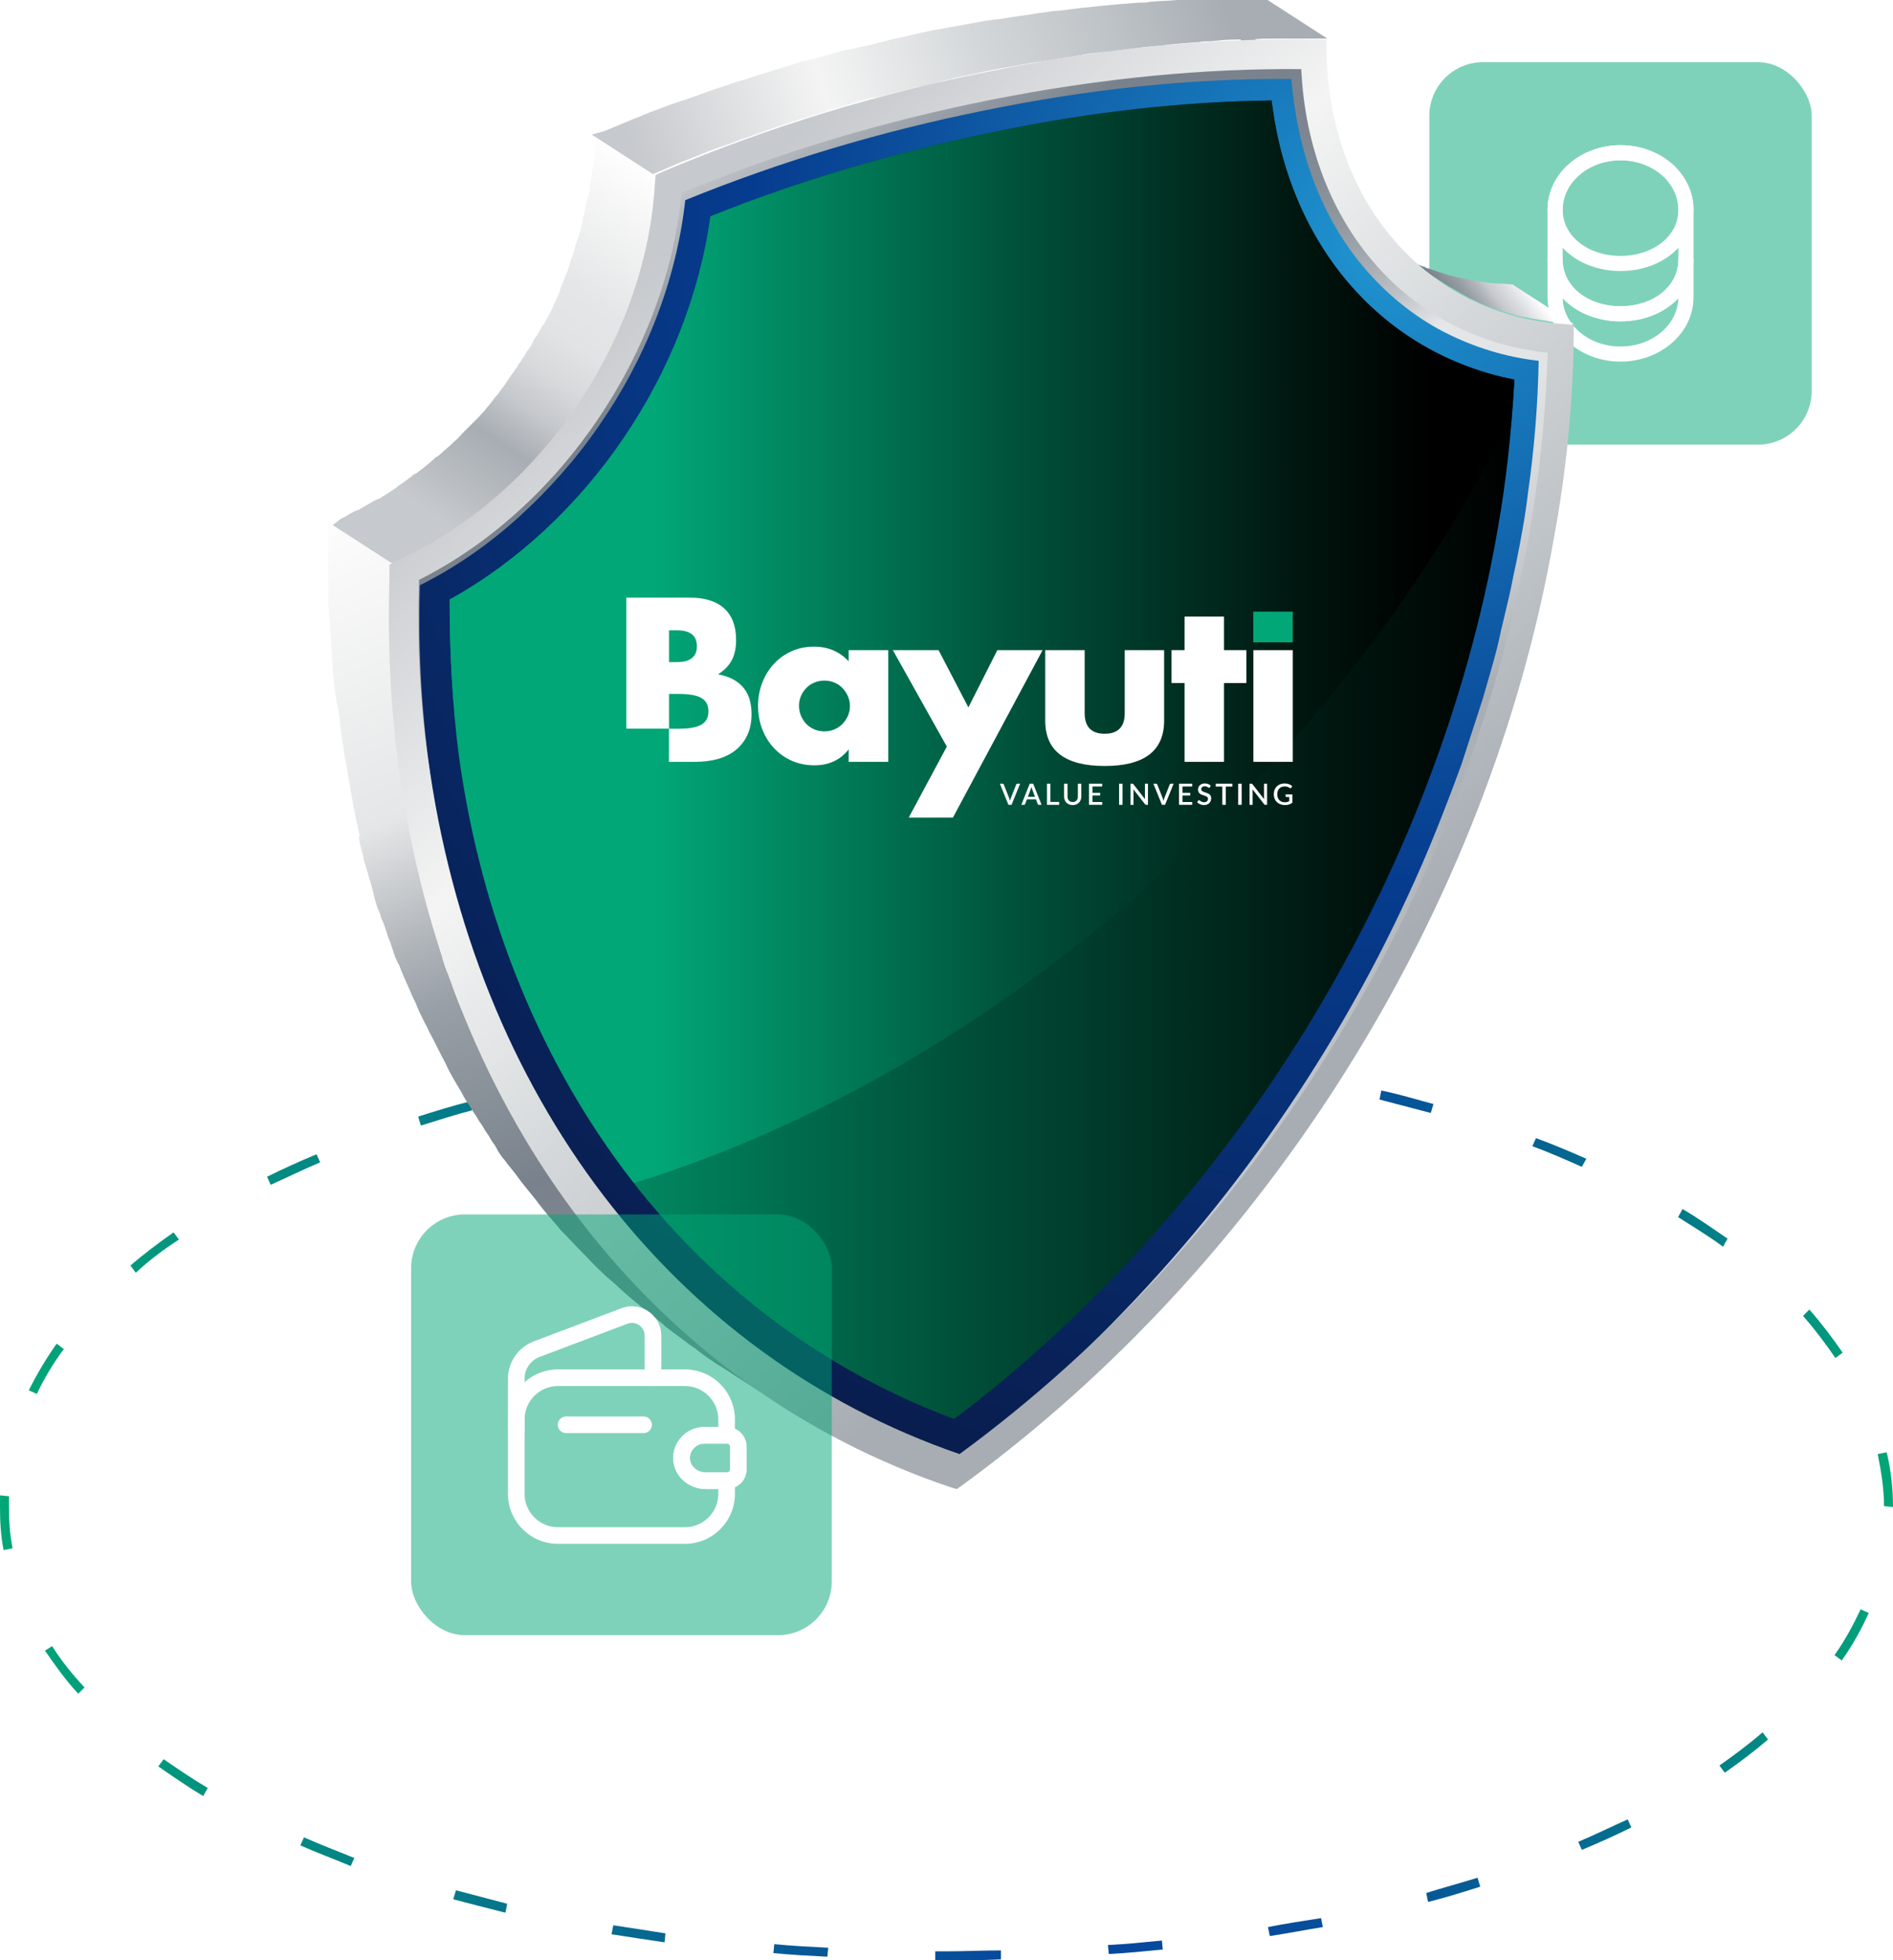
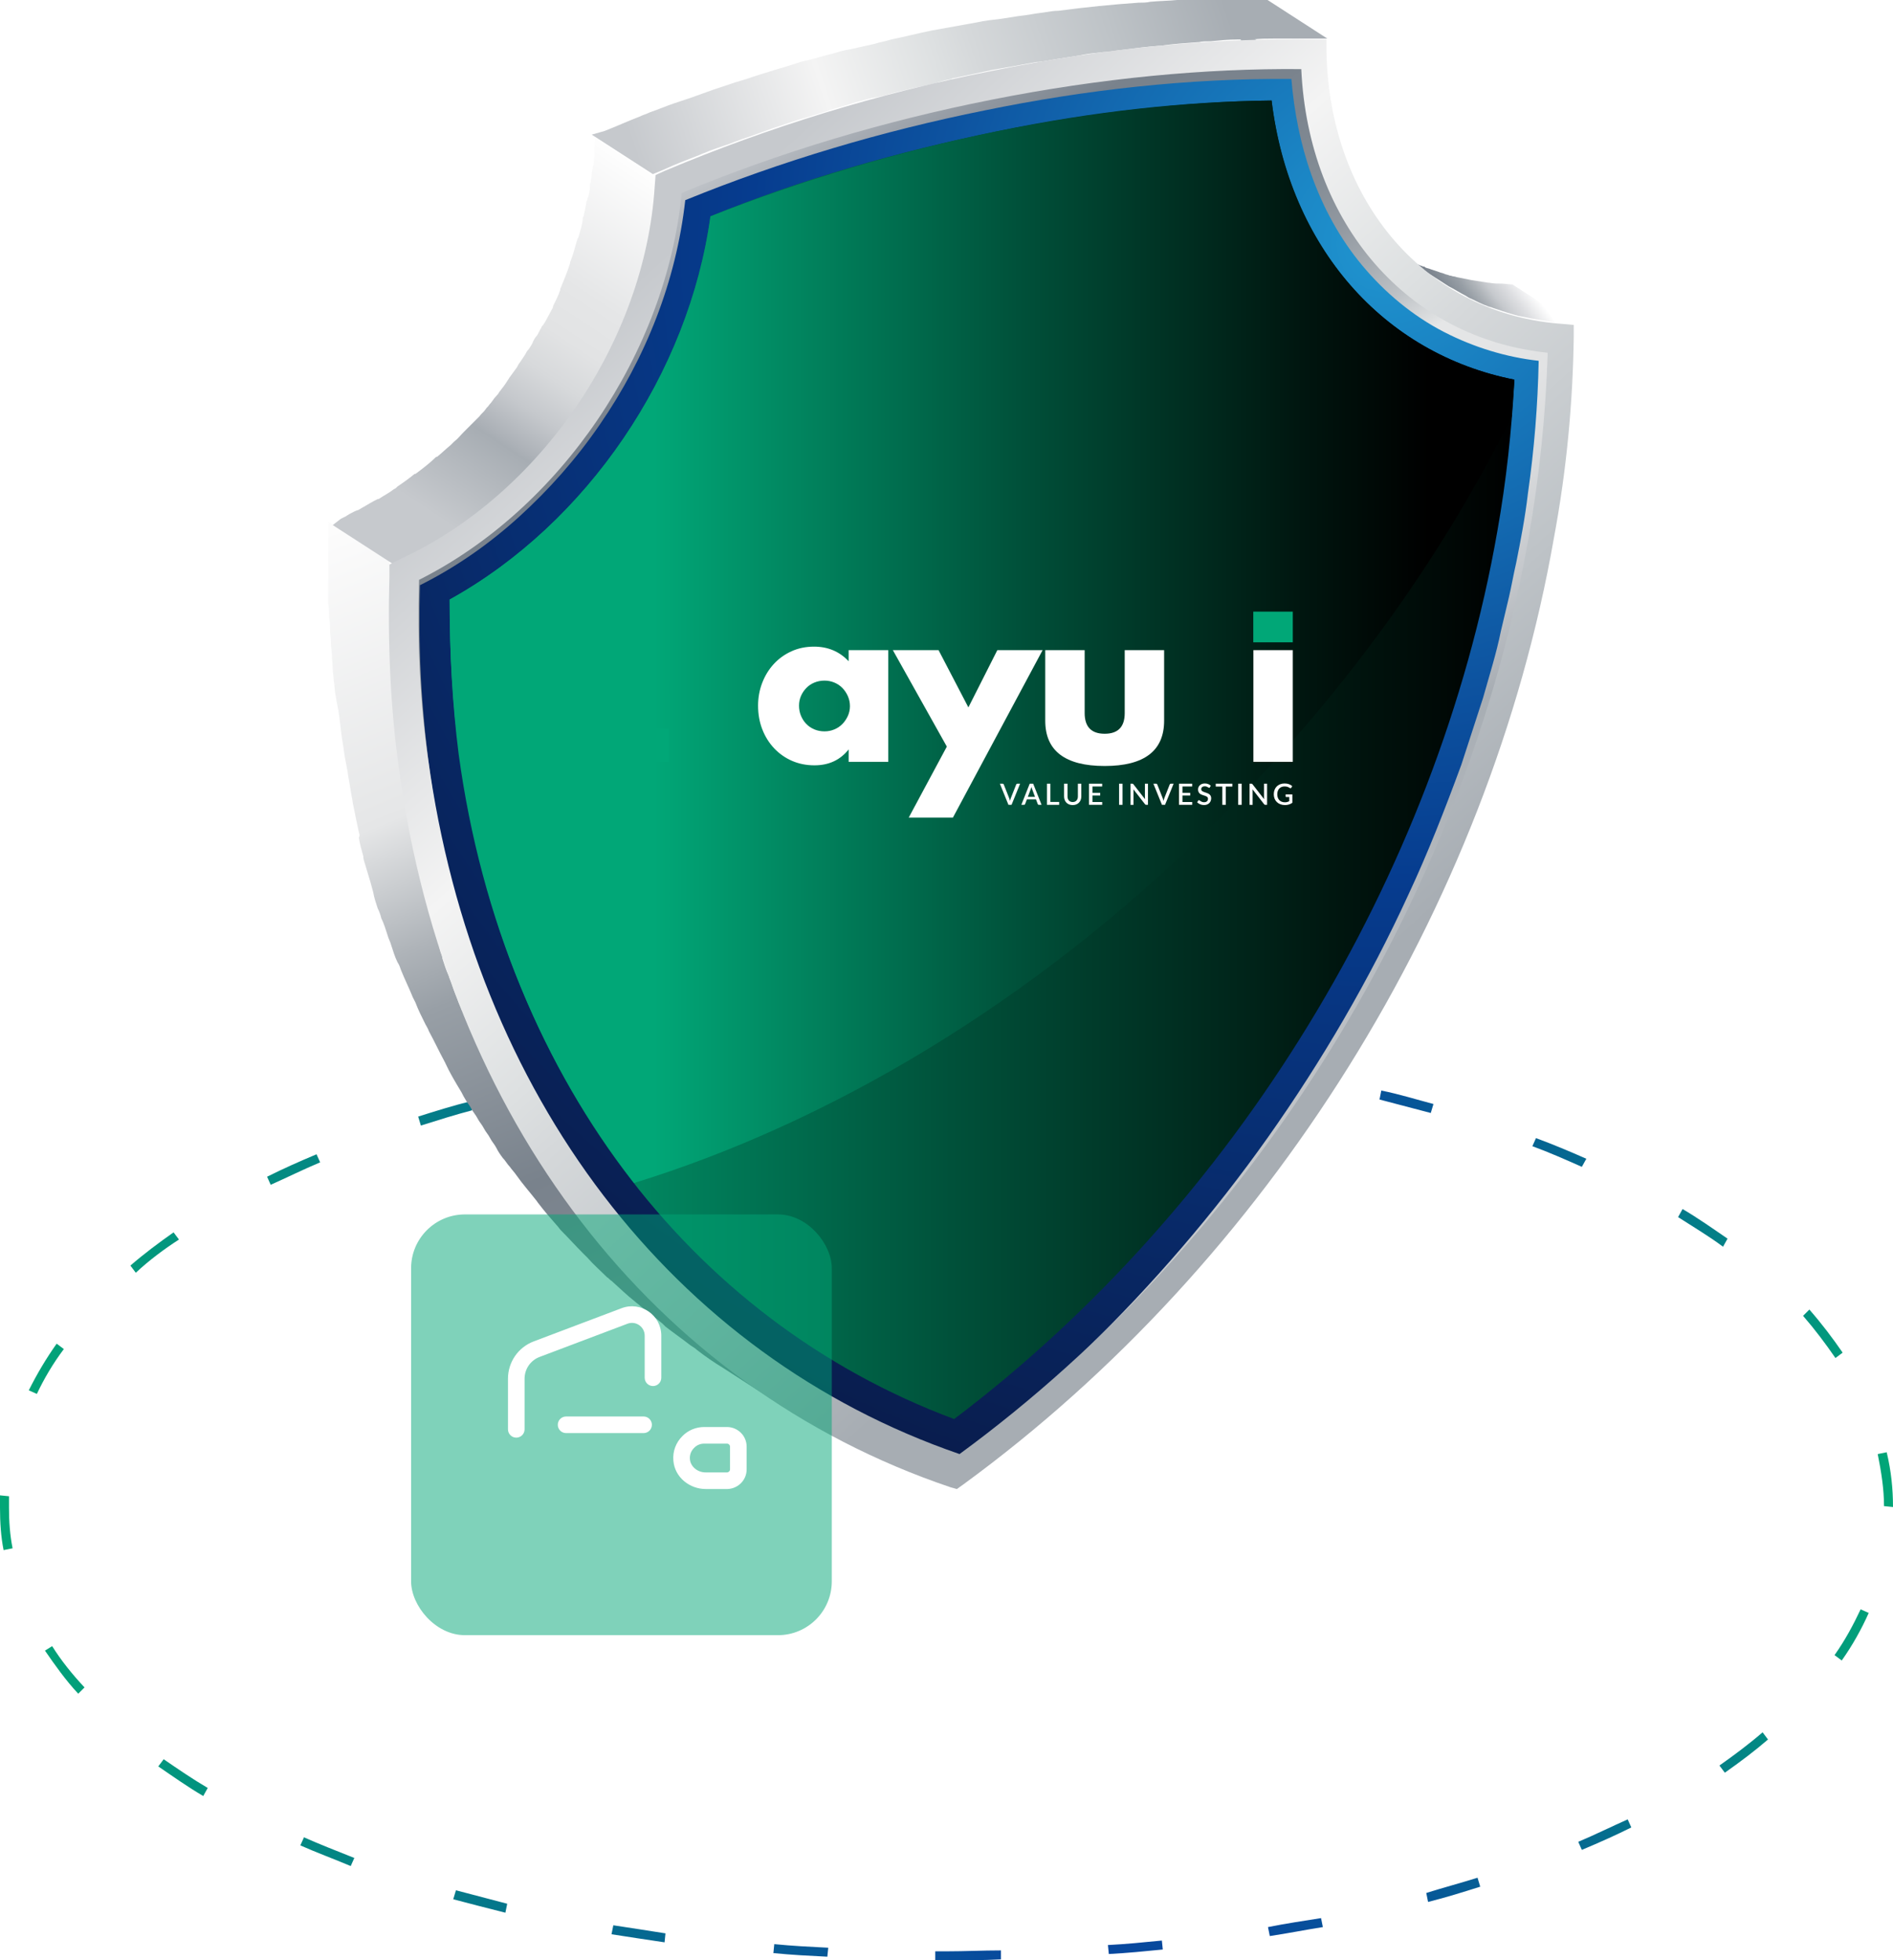
<svg xmlns="http://www.w3.org/2000/svg" width="396" height="410" viewBox="0 0 396 410" fill="none">
  <g clip-path="url(#clip0_3182_17651)">
    <g filter="url(#filter0_b_3182_17651)">
-       <rect x="299" y="13" width="80" height="80" rx="11.25" fill="#01A777" fill-opacity="0.5" />
-     </g>
+       </g>
    <path fill-rule="evenodd" clip-rule="evenodd" d="M325.316 52.789C326.188 52.789 326.895 53.496 326.895 54.368C326.895 59.763 331.979 64.053 339 64.053C346.022 64.053 351.106 59.763 351.106 54.368C351.106 53.496 351.813 52.789 352.685 52.789C353.557 52.789 354.264 53.496 354.264 54.368V62.158C354.264 69.799 347.215 75.632 339 75.632C330.785 75.632 323.737 69.799 323.737 62.158V54.368C323.737 53.496 324.444 52.789 325.316 52.789ZM326.898 62.363C327.025 67.773 332.186 72.474 339 72.474C345.815 72.474 350.976 67.773 351.103 62.363C348.255 65.425 343.79 67.21 339 67.21C334.211 67.21 329.746 65.425 326.898 62.363Z" fill="white" />
    <path fill-rule="evenodd" clip-rule="evenodd" d="M339 33.526C335.579 33.526 332.541 34.723 330.355 36.632L330.354 36.632C328.187 38.521 326.895 41.073 326.895 43.842C326.895 45.462 327.339 46.946 328.116 48.219L328.118 48.222C330.025 51.359 334.081 53.526 339 53.526C343.92 53.526 347.976 51.359 349.883 48.222L349.885 48.219C350.662 46.946 351.106 45.462 351.106 43.842C351.106 41.077 349.816 38.523 347.647 36.611C345.458 34.722 342.419 33.526 339 33.526ZM328.279 34.252C331.061 31.824 334.843 30.368 339 30.368C343.158 30.368 346.938 31.824 349.717 34.227L349.728 34.236L349.728 34.236C352.482 36.66 354.264 40.041 354.264 43.842C354.264 46.053 353.655 48.105 352.58 49.864C349.982 54.136 344.775 56.684 339 56.684C333.226 56.684 328.019 54.136 325.421 49.864C324.346 48.105 323.737 46.053 323.737 43.842C323.737 40.043 325.518 36.659 328.278 34.253" fill="white" />
    <path fill-rule="evenodd" clip-rule="evenodd" d="M339 33.526C332.1 33.526 326.895 38.346 326.895 43.842V54.368C326.895 59.763 331.979 64.053 339 64.053C346.022 64.053 351.106 59.763 351.106 54.368V43.842C351.106 41.077 349.816 38.523 347.647 36.611C345.458 34.722 342.419 33.526 339 33.526ZM323.737 43.842C323.737 36.201 330.785 30.368 339 30.368C343.158 30.368 346.938 31.824 349.717 34.227L349.728 34.236L349.728 34.236C352.482 36.66 354.264 40.041 354.264 43.842V54.368C354.264 62.111 347.094 67.21 339 67.21C330.907 67.21 323.737 62.111 323.737 54.368V43.842Z" fill="white" />
    <path d="M195.648 408.123V410C196.401 410 197.153 410 198.094 410C201.857 410 205.619 410 209.381 409.812V407.935C205.619 407.935 201.857 408.123 198.094 408.123C197.153 408.123 196.401 408.123 195.648 408.123ZM161.786 408.498C165.549 408.874 169.311 409.061 173.074 409.249L173.262 407.372C169.499 407.184 165.737 406.996 161.974 406.621L161.786 408.498ZM128.3 402.679L127.924 404.556C131.498 405.119 135.261 405.682 139.023 406.245L139.211 404.368C135.637 403.805 132.063 403.242 128.3 402.679ZM95.379 395.357L94.814 397.235C98.389 398.173 101.963 399.112 105.725 400.05L106.102 398.173C102.527 397.235 98.953 396.296 95.379 395.357ZM63.586 384.281L62.833 385.971C66.219 387.473 69.794 388.787 73.368 390.289L74.121 388.599C70.358 387.097 66.972 385.783 63.586 384.281ZM34.239 367.949L33.11 369.451C36.12 371.516 39.318 373.768 42.516 375.646L43.456 373.956C40.258 372.079 37.248 370.014 34.239 367.949ZM10.911 344.295L9.406 345.234C11.476 348.237 13.733 351.429 16.367 354.245L17.684 352.93C15.05 350.115 12.792 347.299 10.911 344.295ZM0 312.756C0 313.695 0 314.446 0 315.385C0 318.388 0.188 321.392 0.752 324.208L2.634 323.832C2.069 321.017 1.881 318.201 1.881 315.385C1.881 314.634 1.881 313.695 1.881 312.944L0 312.756ZM13.357 282.157L11.852 281.03C9.594 284.222 7.713 287.413 6.02 290.792L7.713 291.543C9.218 288.352 11.099 285.16 13.357 282.157ZM37.437 259.254L36.308 257.752C33.11 260.005 30.1 262.257 27.278 264.698L28.407 266.2C31.229 263.571 34.239 261.319 37.437 259.254ZM66.972 243.109L66.219 241.419C62.645 242.921 59.259 244.423 55.873 246.113L56.625 247.802C60.011 246.3 63.398 244.611 66.972 243.109ZM98.389 230.343C94.626 231.282 91.052 232.408 87.477 233.535L88.042 235.412C91.616 234.286 95.191 233.159 98.765 232.221L98.389 230.343ZM131.498 223.21C127.736 223.773 123.973 224.524 120.399 225.275L120.775 227.152C124.35 226.401 128.112 225.838 131.875 225.087L131.498 223.21ZM165.172 219.08C161.41 219.455 157.648 219.643 153.885 220.018L154.073 221.896C157.836 221.52 161.598 221.145 165.361 220.957L165.172 219.08ZM199.223 217.766C198.847 217.766 198.47 217.766 198.094 217.766C194.708 217.766 191.322 217.766 187.935 217.953V219.831C191.322 219.831 194.708 219.643 198.094 219.643C198.47 219.643 198.847 219.643 199.223 219.643V217.766ZM232.897 221.145L233.085 219.267C229.323 218.892 225.56 218.704 221.798 218.517L221.609 220.394C225.372 220.582 229.134 220.769 232.897 221.145ZM266.383 225.463L266.759 223.585C262.997 223.022 259.422 222.271 255.66 221.896L255.472 223.773C259.046 224.148 262.809 224.712 266.383 225.463ZM299.305 232.784L299.869 230.907C296.295 229.968 292.72 228.842 288.958 228.091L288.581 229.968C292.156 230.907 295.73 231.845 299.305 232.784ZM331.85 242.358C328.464 240.856 324.889 239.354 321.315 238.04L320.562 239.73C324.137 241.044 327.523 242.546 330.909 244.048L331.85 242.358ZM361.385 259.066C358.375 257.001 355.177 254.748 351.979 252.871L351.038 254.561C354.237 256.626 357.435 258.503 360.445 260.756L361.385 259.066ZM383.96 284.034L385.465 282.908C383.396 279.904 381.138 276.9 378.504 273.897L377.188 275.211C379.633 278.027 381.891 281.03 383.96 284.034ZM396 315.197C396 311.442 395.624 307.688 394.683 303.745L392.802 304.121C393.554 307.876 394.119 311.442 394.119 315.009L396 315.197ZM383.772 346.172L385.277 347.299C387.534 344.107 389.416 340.728 390.921 337.349L389.228 336.598C387.723 339.789 386.029 342.981 383.772 346.172ZM359.692 369.263L360.821 370.765C364.019 368.512 367.029 366.259 369.851 363.819L368.722 362.317C365.9 364.757 362.89 367.01 359.692 369.263ZM330.157 385.22L330.909 386.909C334.484 385.408 337.87 383.906 341.256 382.216L340.504 380.527C337.117 382.028 333.731 383.718 330.157 385.22ZM298.74 397.798C302.503 396.859 306.077 395.733 309.651 394.606L309.087 392.729C305.513 393.855 301.938 394.794 298.364 395.92L298.74 397.798ZM265.254 403.054L265.63 404.931C269.393 404.368 273.155 403.617 276.73 403.054L276.353 401.177C272.779 401.74 269.017 402.303 265.254 403.054ZM231.768 406.809L231.956 408.686C235.719 408.498 239.481 408.123 243.244 407.747L243.056 405.87C239.293 406.245 235.531 406.621 231.768 406.809Z" fill="url(#paint0_linear_3182_17651)" />
    <path d="M192.074 292.857C192.262 292.669 192.45 292.482 192.638 292.294C194.896 290.604 196.965 288.915 199.223 287.038C199.411 286.85 199.599 286.662 199.975 286.474C201.856 284.785 203.926 283.283 205.807 281.593C205.995 281.406 206.371 281.218 206.56 281.03C207.312 280.467 207.876 279.716 208.629 279.153C209.381 278.59 209.946 278.027 210.698 277.276C211.827 276.337 212.956 275.211 213.896 274.272C214.461 273.709 215.025 273.146 215.778 272.582C217.094 271.268 218.411 270.142 219.728 268.828C220.104 268.452 220.481 268.077 220.669 267.889C222.174 266.387 223.867 264.698 225.372 263.196C225.372 263.196 225.372 263.196 225.56 263.008C227.817 260.755 229.887 258.315 231.956 256.062C232.521 255.499 233.085 254.936 233.649 254.185C235.531 252.12 237.412 249.867 239.105 247.802C239.293 247.427 239.669 247.239 239.857 246.864C241.927 244.423 243.808 241.983 245.877 239.542C246.442 238.979 246.818 238.228 247.382 237.665C249.075 235.412 250.769 233.347 252.274 231.094C252.65 230.719 252.838 230.343 253.214 229.968C255.095 227.34 256.788 224.899 258.67 222.271C259.046 221.708 259.61 220.957 259.987 220.394C261.492 218.141 262.997 215.888 264.502 213.636C264.878 213.072 265.066 212.697 265.442 212.134C267.135 209.505 268.828 206.69 270.333 204.061C270.71 203.498 271.086 202.747 271.462 202.184C272.779 199.931 274.096 197.491 275.413 195.238C275.601 194.863 275.789 194.487 275.977 194.112C276.165 193.924 276.165 193.736 276.353 193.361C276.73 192.61 277.294 191.671 277.67 190.92C278.235 189.606 278.987 188.48 279.551 187.166C279.928 186.227 280.492 185.476 280.868 184.538C281.433 183.411 281.997 182.097 282.561 180.971C282.938 180.032 283.502 179.093 283.878 178.342C284.443 177.216 285.007 175.902 285.571 174.776C285.948 173.837 286.324 172.898 286.7 171.96C286.888 171.396 287.264 170.833 287.453 170.27C287.641 169.895 287.829 169.331 288.017 168.956C288.769 166.891 289.71 165.014 290.463 162.949C290.839 162.198 291.027 161.447 291.403 160.696C292.532 158.068 293.473 155.44 294.413 152.624C294.413 152.624 294.413 152.436 294.601 152.436C294.789 151.873 294.978 151.122 295.166 150.559C295.73 148.869 296.294 147.179 296.859 145.302C297.235 144.364 297.423 143.425 297.799 142.486C298.364 140.984 298.74 139.483 299.304 137.981C299.493 137.605 299.493 137.23 299.681 136.854C299.869 136.103 300.057 135.353 300.245 134.602C300.621 133.475 300.809 132.349 301.186 131.223C301.562 130.096 301.75 128.97 302.126 127.656C302.503 126.529 302.691 125.403 303.067 124.277C303.255 123.901 303.255 123.526 303.443 123.15C303.631 122.212 303.819 121.273 304.007 120.522C304.196 119.583 304.384 118.645 304.572 117.706C304.948 116.392 305.136 114.89 305.512 113.576C305.701 112.637 305.889 111.886 306.077 110.948C306.077 110.76 306.077 110.572 306.265 110.385C306.641 108.507 307.017 106.442 307.394 104.565C307.77 102.5 308.146 100.435 308.334 98.182C308.522 97.431 308.522 96.493 308.711 95.742C308.711 95.179 308.899 94.615 308.899 94.052C309.275 91.612 309.463 89.171 309.839 86.731C309.839 86.355 309.839 85.98 310.027 85.604C310.027 85.229 310.027 84.666 310.216 84.29C310.592 81.474 310.78 78.471 310.968 75.655C311.156 72.463 311.344 69.272 311.344 66.081L324.137 74.341C324.137 77.532 323.949 80.723 323.76 83.915C323.572 86.731 323.384 89.734 323.008 92.738C323.008 93.114 323.008 93.677 322.82 94.052C322.444 96.868 322.255 99.684 321.879 102.5C321.879 103.063 321.691 103.626 321.691 104.19C321.315 107.193 320.75 110.009 320.374 113.013C319.998 115.266 319.622 117.331 319.245 119.583C319.057 120.522 318.869 121.273 318.681 122.212C318.305 123.526 318.117 125.027 317.74 126.342C317.552 127.28 317.364 128.219 317.176 129.157C316.8 130.472 316.612 131.786 316.236 132.912C315.859 134.038 315.671 135.165 315.295 136.291C314.919 137.418 314.731 138.544 314.354 139.858C313.978 140.984 313.79 142.111 313.414 143.237C313.037 144.364 312.849 145.49 312.473 146.616C312.097 148.118 311.532 149.62 310.968 151.122C310.592 152.06 310.404 152.999 310.027 153.938C309.463 155.627 308.899 157.317 308.334 159.194C308.146 159.945 307.77 160.508 307.582 161.259C306.641 163.887 305.512 166.703 304.572 169.331C304.196 170.082 304.007 170.833 303.631 171.584C302.879 173.649 301.938 175.527 301.186 177.592C300.809 178.53 300.433 179.657 299.869 180.595C299.493 181.534 299.116 182.473 298.74 183.411C298.176 184.538 297.611 185.852 297.047 186.978C296.671 187.917 296.294 188.855 295.73 189.606C295.166 190.733 294.601 192.047 294.037 193.173C293.661 194.112 293.096 194.863 292.72 195.801C292.156 197.115 291.403 198.242 290.839 199.556C290.463 200.307 289.898 201.245 289.522 201.996C289.146 202.559 288.769 203.31 288.581 203.874C287.264 206.314 285.948 208.567 284.631 210.82C284.255 211.383 283.878 212.134 283.502 212.697C281.997 215.513 280.304 218.141 278.611 220.769C278.235 221.332 278.046 221.708 277.67 222.271C276.165 224.524 274.66 226.777 273.155 229.029C272.779 229.592 272.215 230.343 271.838 230.907C270.145 233.535 268.264 236.163 266.383 238.603C266.007 238.979 265.818 239.354 265.442 239.73C263.749 241.983 262.244 244.235 260.551 246.3C259.987 246.864 259.61 247.614 259.046 248.178C257.165 250.618 255.095 253.059 253.026 255.499C252.838 255.875 252.462 256.062 252.274 256.438C250.392 258.69 248.511 260.755 246.818 262.82C246.254 263.384 245.689 263.947 245.125 264.698C243.055 267.138 240.798 269.391 238.729 271.644C237.224 273.333 235.531 274.835 234.026 276.525C233.649 276.9 233.273 277.276 233.085 277.463C231.768 278.777 230.451 280.092 229.134 281.218C228.57 281.781 228.006 282.344 227.253 282.908C226.124 283.846 225.184 284.973 224.055 285.911C223.302 286.474 222.738 287.225 221.986 287.788C221.045 288.539 220.104 289.478 219.164 290.229C217.283 291.919 215.401 293.608 213.332 295.11C213.144 295.298 212.956 295.485 212.579 295.673C210.322 297.363 208.253 299.24 205.995 300.929C204.302 302.244 202.797 303.37 201.104 304.684L188.312 296.424C189.252 295.11 190.757 293.984 192.074 292.857Z" fill="url(#paint1_linear_3182_17651)" />
    <path d="M160.093 283.283C160.469 283.471 161.034 283.846 161.41 284.034C163.291 284.972 164.984 286.099 166.865 287.037C167.054 287.037 167.242 287.225 167.43 287.225C169.123 288.164 170.816 288.915 172.697 289.853C173.074 290.041 173.638 290.229 174.014 290.417C175.895 291.355 177.777 292.106 179.658 292.857H179.846C180.598 293.233 181.539 293.42 182.292 293.796C182.856 293.983 183.232 294.171 183.797 294.359C185.113 294.922 186.618 295.298 187.935 295.861C187.935 295.861 187.935 295.861 188.123 295.861L200.916 304.121C199.411 303.558 198.094 303.182 196.589 302.619C196.213 302.431 195.648 302.244 195.272 302.056C194.331 301.68 193.391 301.305 192.638 300.929C190.757 300.179 188.876 299.24 186.995 298.489C186.618 298.301 186.054 298.113 185.678 297.926C183.985 297.175 182.103 296.236 180.41 295.298C180.222 295.298 180.034 295.11 179.846 295.11C177.965 294.171 176.272 293.233 174.39 292.106C174.014 291.918 173.45 291.543 173.074 291.355C171.192 290.229 169.499 289.29 167.806 288.164L155.014 279.904C156.519 281.218 158.212 282.157 160.093 283.283Z" fill="url(#paint2_linear_3182_17651)" />
    <path d="M293.473 53.691C293.849 53.878 294.037 54.066 294.413 54.254C295.354 54.817 296.294 55.192 297.235 55.568C297.423 55.568 297.611 55.755 297.799 55.755C297.987 55.755 297.987 55.755 298.176 55.943C298.552 56.131 298.928 56.131 299.304 56.319C299.869 56.506 300.433 56.694 300.997 56.882C301.374 57.07 301.75 57.07 302.126 57.257C302.502 57.445 302.879 57.445 303.255 57.633C303.631 57.633 303.819 57.821 304.196 57.821C304.384 57.821 304.76 58.008 304.948 58.008C305.889 58.196 306.829 58.384 307.77 58.572C308.899 58.759 310.215 58.947 311.344 59.135H311.532C312.473 59.322 313.414 59.322 314.354 59.322L316.424 59.51L329.216 67.77L327.147 67.582C326.206 67.582 325.077 67.395 324.137 67.207C322.82 67.019 321.691 66.832 320.562 66.644C319.622 66.456 318.681 66.268 317.74 66.081C317.552 66.081 317.176 65.893 316.988 65.893C316.424 65.705 315.671 65.517 315.107 65.33C314.73 65.142 314.354 65.142 313.978 64.954C313.414 64.766 312.849 64.579 312.285 64.391C311.909 64.203 311.532 64.203 311.156 64.016C310.78 63.828 310.592 63.828 310.215 63.64C309.275 63.265 308.334 62.702 307.394 62.326C307.017 62.138 306.829 61.951 306.453 61.763C305.324 61.2 304.196 60.449 303.067 59.886L290.274 51.626C291.215 52.376 292.344 53.127 293.473 53.691Z" fill="url(#paint3_linear_3182_17651)" />
    <path d="M283.314 55.005C282.561 54.441 281.997 53.878 281.244 53.315C281.056 53.127 280.868 53.127 280.868 52.94C280.115 52.189 279.363 51.626 278.61 50.875C278.422 50.687 278.234 50.499 278.046 50.311C277.482 49.748 276.917 49.185 276.353 48.434C276.165 48.246 275.977 48.059 275.789 47.871C275.036 47.12 274.472 46.369 273.719 45.43C273.531 45.243 273.531 45.055 273.343 45.055C272.779 44.304 272.214 43.741 271.838 42.99C271.65 42.614 271.274 42.239 271.086 41.864C270.709 41.3 270.333 40.737 269.957 40.174C269.769 39.798 269.392 39.423 269.204 39.048C269.016 38.672 268.64 38.109 268.452 37.733C267.887 36.607 267.323 35.481 266.759 34.542C266.571 34.167 266.382 33.979 266.194 33.603C265.63 32.477 265.066 31.163 264.501 29.849V29.661C263.937 28.347 263.561 27.221 263.184 25.907C262.996 25.343 262.808 24.593 262.62 24.029C262.432 23.466 262.244 22.715 262.056 22.152C261.867 21.213 261.491 20.087 261.303 19.148C261.303 18.961 261.115 18.773 261.115 18.397C260.927 17.083 260.551 15.957 260.362 14.643C260.362 14.267 260.363 13.892 260.174 13.517C259.986 12.578 259.986 11.639 259.798 10.701C259.798 10.325 259.798 9.762 259.61 9.386C259.61 8.26 259.422 7.321 259.422 6.195L272.214 14.455C272.214 15.018 272.214 15.394 272.214 15.957C272.214 16.52 272.402 17.083 272.402 17.646C272.402 18.022 272.402 18.585 272.591 18.961C272.591 19.148 272.591 19.336 272.591 19.336C272.591 20.087 272.779 20.838 272.967 21.589C272.967 21.964 272.967 22.34 273.155 22.715V22.903C273.343 24.029 273.531 25.343 273.907 26.47C273.907 26.657 274.096 26.845 274.096 27.221C274.284 28.159 274.472 29.286 274.848 30.224C274.848 30.224 274.848 30.224 274.848 30.412C275.036 30.975 275.224 31.726 275.412 32.289C275.6 32.853 275.789 33.416 275.977 33.979C275.977 33.979 275.977 33.979 275.977 34.167C276.353 35.481 276.917 36.607 277.294 37.921V38.109C277.858 39.423 278.422 40.55 278.987 41.864C278.987 42.051 278.987 42.051 279.175 42.239C279.363 42.427 279.363 42.614 279.551 42.99C280.115 44.116 280.68 45.243 281.244 46.181C281.432 46.369 281.432 46.557 281.62 46.932C281.809 47.12 281.809 47.308 281.997 47.495C282.185 47.871 282.561 48.246 282.749 48.622C283.125 49.185 283.502 49.748 283.878 50.311C284.066 50.687 284.442 51.062 284.63 51.438C284.819 51.626 285.007 51.813 285.007 52.001C285.383 52.564 285.759 52.94 286.135 53.503C286.324 53.691 286.324 53.878 286.512 53.878C287.264 54.629 287.829 55.568 288.581 56.319C288.769 56.506 288.957 56.694 289.145 56.882C289.71 57.445 290.274 58.196 290.839 58.759C291.027 58.947 291.215 59.135 291.403 59.322C292.155 60.073 292.908 60.824 293.66 61.387C293.848 61.575 294.037 61.575 294.037 61.763C294.789 62.326 295.353 62.889 296.106 63.452C296.294 63.64 296.482 63.828 296.858 64.016C297.799 64.579 298.552 65.142 299.492 65.893L286.7 57.633C285.759 57.07 285.007 56.506 284.066 55.755C283.69 55.38 283.502 55.192 283.314 55.005Z" fill="url(#paint4_linear_3182_17651)" />
    <path d="M126.419 27.408C128.864 26.47 131.31 25.343 133.756 24.405C134.508 24.029 135.261 23.842 136.013 23.466C137.706 22.903 139.399 22.152 141.093 21.589C142.221 21.213 143.35 20.838 144.479 20.462C145.984 19.899 147.677 19.336 149.182 18.773C150.311 18.397 151.439 18.022 152.568 17.646C154.073 17.083 155.766 16.708 157.271 16.145C158.4 15.769 159.529 15.394 160.845 15.018C162.539 14.455 164.044 14.08 165.737 13.517C166.865 13.141 167.994 12.766 169.123 12.578C170.628 12.202 172.321 11.639 174.014 11.264C175.331 10.888 176.46 10.513 177.777 10.325C179.47 9.95 181.163 9.574 182.856 9.199C183.985 8.823 185.302 8.636 186.43 8.26C189.252 7.697 192.074 6.946 194.896 6.383C198.094 5.82 201.104 5.256 204.302 4.693C205.995 4.318 207.688 4.13 209.381 3.942C210.51 3.755 211.827 3.567 212.956 3.379C214.837 3.191 216.53 2.816 218.223 2.628C219.352 2.44 220.481 2.253 221.421 2.253C227.065 1.502 232.709 0.939 238.164 0.563C238.917 0.563 239.857 0.563 240.61 0.375C242.491 0.188 244.372 0.188 246.254 -1.51992e-05C247.382 -1.51992e-05 248.323 -1.51992e-05 249.264 -1.51992e-05C250.957 -1.51992e-05 252.462 -0.188 254.155 -0.188C256.977 -0.188 259.987 -0.188 262.808 -0.188H264.878L277.67 8.072H275.601C272.779 8.072 269.957 8.072 266.947 8.072C266.759 8.072 266.571 8.072 266.383 8.072C264.878 8.072 263.561 8.072 262.056 8.26C260.927 8.26 259.987 8.26 258.858 8.26C256.977 8.26 255.095 8.448 253.214 8.636C252.274 8.636 251.521 8.636 250.769 8.823H250.58C247.947 9.011 245.313 9.199 242.679 9.574H242.491C239.857 9.762 237.036 10.137 234.214 10.513H234.026C232.897 10.7 231.768 10.888 230.827 10.888C229.134 11.076 227.253 11.264 225.56 11.639C224.431 11.827 223.114 12.015 221.986 12.202C220.481 12.39 218.976 12.766 217.283 12.953C217.094 12.953 217.094 12.953 216.906 12.953C213.896 13.517 210.698 14.08 207.5 14.643C204.866 15.206 202.233 15.769 199.599 16.332C199.411 16.332 199.223 16.332 199.035 16.52C197.906 16.708 196.589 17.083 195.46 17.459C193.767 17.834 192.074 18.21 190.381 18.585C189.064 18.961 187.935 19.148 186.618 19.524C185.302 19.899 183.985 20.275 182.668 20.462C182.292 20.462 182.103 20.65 181.727 20.65C180.598 21.026 179.47 21.213 178.341 21.589C176.648 22.152 175.143 22.527 173.45 23.091C172.321 23.466 171.192 23.842 169.875 24.217C168.747 24.593 167.806 24.78 166.677 25.156C166.113 25.343 165.549 25.531 164.984 25.719C163.855 26.094 162.727 26.47 161.598 26.845C160.093 27.408 158.4 27.972 156.895 28.535C155.766 28.91 154.637 29.286 153.697 29.661C153.132 29.849 152.38 30.224 151.627 30.412C150.499 30.788 149.558 31.163 148.429 31.538C147.677 31.914 146.924 32.102 146.172 32.477C143.726 33.416 141.281 34.354 138.835 35.481L136.578 36.419L123.785 28.159L126.419 27.408Z" fill="url(#paint5_linear_3182_17651)" />
    <path d="M70.17 145.302C69.982 144.176 69.982 143.237 69.794 142.111C69.794 141.36 69.606 140.609 69.606 139.858C69.606 138.919 69.418 137.793 69.418 136.854C69.418 136.104 69.229 135.353 69.229 134.602C69.229 133.663 69.041 132.537 69.041 131.598C69.041 130.847 69.041 130.096 68.853 129.158C68.853 128.219 68.853 127.28 68.665 126.154C68.665 125.403 68.665 124.464 68.665 123.713C68.665 122.775 68.665 121.836 68.665 120.71C68.665 119.959 68.665 119.02 68.665 118.269C68.665 117.331 68.665 116.392 68.665 115.266C68.665 113.952 68.665 112.825 68.665 111.511V109.071L81.457 117.331V119.771C81.457 120.522 81.457 121.461 81.457 122.212C81.457 122.587 81.457 123.15 81.457 123.526C81.457 124.464 81.457 125.591 81.457 126.529C81.457 127.28 81.457 128.219 81.457 128.97C81.457 129.908 81.457 130.847 81.457 131.973C81.457 132.537 81.457 132.912 81.457 133.475C81.457 133.851 81.457 134.039 81.457 134.414C81.457 135.353 81.457 136.291 81.646 137.418C81.646 138.169 81.646 138.919 81.834 139.858C81.834 140.797 82.022 141.923 82.022 142.862C82.022 143.425 82.022 143.988 82.022 144.551C82.022 144.739 82.022 144.927 82.022 145.115C82.022 146.053 82.21 147.18 82.21 148.118C82.21 148.869 82.398 149.62 82.398 150.371C82.586 151.497 82.586 152.436 82.774 153.562C82.774 154.126 82.962 154.689 82.962 155.252C82.962 155.44 82.962 155.44 82.962 155.627C83.15 157.317 83.339 159.194 83.715 160.884C83.903 162.573 84.279 164.263 84.467 165.952V166.14C84.656 167.267 84.844 168.205 85.032 169.332C85.22 170.082 85.22 170.833 85.408 171.584C85.596 172.711 85.784 173.837 86.16 174.963C86.349 175.527 86.349 176.278 86.537 176.841C86.913 178.718 87.289 180.408 87.665 182.285C87.854 182.848 87.854 183.223 88.042 183.787C88.418 185.101 88.606 186.415 88.982 187.729V187.917C89.171 188.48 89.171 188.855 89.359 189.231C89.735 190.545 90.111 191.671 90.487 192.985C90.675 193.736 90.864 194.299 91.052 195.05C91.428 196.177 91.804 197.303 91.992 198.43C91.992 198.617 92.18 198.993 92.18 199.18C92.369 199.556 92.557 199.931 92.557 200.495C92.933 201.621 93.309 202.935 93.874 204.061C94.062 204.812 94.438 205.376 94.626 206.126C95.002 207.441 95.567 208.567 95.943 209.693C96.131 210.069 96.319 210.632 96.507 211.007C96.507 211.195 96.695 211.383 96.695 211.383C97.448 213.26 98.2 215.137 99.141 217.015C99.329 217.39 99.517 217.766 99.705 218.141C100.458 219.643 101.022 221.145 101.775 222.647C101.963 222.834 101.963 223.21 102.151 223.397C102.339 223.585 102.339 223.961 102.527 224.148C103.468 226.213 104.597 228.278 105.725 230.343C105.725 230.531 105.913 230.531 105.913 230.719C107.042 232.596 107.983 234.661 109.112 236.539C109.3 236.726 109.3 237.102 109.488 237.289C109.676 237.665 109.864 237.853 110.052 238.04C110.428 238.791 110.993 239.354 111.369 240.105C111.745 240.856 112.31 241.419 112.686 242.17C113.062 242.921 113.627 243.484 114.003 244.235C114.379 244.986 114.943 245.549 115.32 246.3C115.696 247.051 116.26 247.615 116.637 248.365C117.013 249.116 117.577 249.68 117.953 250.43C118.518 251.181 118.894 251.745 119.458 252.308C119.835 252.683 120.023 253.059 120.399 253.434C120.587 253.622 120.587 253.81 120.775 253.997C122.092 255.687 123.409 257.564 124.914 259.254C125.102 259.441 125.29 259.817 125.478 260.005C126.795 261.506 128.112 263.008 129.241 264.51C129.617 264.886 129.805 265.261 130.181 265.636C131.686 267.326 133.191 268.828 134.696 270.33C135.073 270.705 135.261 270.893 135.637 271.268C136.954 272.582 138.459 273.897 139.776 275.398C140.152 275.586 140.34 275.962 140.716 276.149C142.221 277.651 143.914 278.965 145.608 280.467C145.984 280.843 146.36 281.03 146.736 281.406C148.241 282.72 149.746 284.034 151.439 285.16C151.628 285.348 151.816 285.536 152.004 285.723C153.697 287.038 155.39 288.352 157.271 289.666C157.647 290.041 158.024 290.229 158.588 290.604C160.469 291.919 162.162 293.045 164.044 294.359L151.251 286.099C149.37 284.973 147.489 283.658 145.796 282.344C145.419 281.969 145.043 281.781 144.479 281.406C142.786 280.092 140.904 278.778 139.211 277.463C139.023 277.276 138.835 277.088 138.647 276.9C137.142 275.586 135.449 274.46 133.944 273.146C133.568 272.77 133.191 272.582 132.815 272.207C131.122 270.893 129.617 269.391 127.924 267.889C127.548 267.701 127.36 267.326 126.983 267.138C125.666 265.824 124.161 264.51 122.845 263.008C122.468 262.633 122.28 262.445 121.904 262.07C120.399 260.568 118.894 258.878 117.389 257.376C117.013 257.001 116.825 256.626 116.448 256.25C115.132 254.748 113.815 253.246 112.686 251.745C112.498 251.557 112.31 251.181 112.122 250.994C110.805 249.304 109.3 247.615 107.983 245.737C107.607 245.174 107.042 244.611 106.666 244.048C106.102 243.484 105.725 242.734 105.161 242.17C104.597 241.419 104.22 240.856 103.844 240.105C103.468 239.354 102.904 238.791 102.527 238.04C102.151 237.289 101.587 236.726 101.21 235.975C100.834 235.224 100.27 234.661 99.894 233.91C99.517 233.159 98.953 232.596 98.577 231.845C98.2 231.094 97.636 230.531 97.26 229.78C96.884 229.217 96.695 228.654 96.319 228.091C95.191 226.213 94.062 224.336 93.121 222.271C93.121 222.083 92.933 222.083 92.933 221.896C91.804 219.831 90.864 217.766 89.735 215.701C89.547 215.137 89.171 214.574 88.982 214.199C88.23 212.697 87.477 211.195 86.913 209.693C86.725 209.318 86.537 208.942 86.349 208.567C85.596 206.69 84.656 204.812 83.903 202.935C83.715 202.372 83.527 201.809 83.151 201.245C82.586 200.119 82.21 198.805 81.834 197.679C81.646 196.928 81.269 196.365 81.081 195.614C80.705 194.487 80.329 193.173 79.764 192.047C79.576 191.296 79.388 190.733 79.012 189.982C78.636 188.855 78.259 187.729 78.071 186.603C77.883 185.852 77.695 185.289 77.507 184.538C77.131 183.223 76.754 182.097 76.378 180.783C76.19 180.22 76.002 179.657 76.002 179.093C75.626 177.779 75.249 176.465 75.061 175.151C75.249 174.963 75.249 174.588 75.061 174.025C74.685 172.335 74.309 170.458 73.933 168.581C73.744 167.83 73.744 167.267 73.556 166.516C73.368 165.389 73.18 164.263 72.992 163.136C72.804 162.386 72.804 161.635 72.616 160.884C72.427 159.945 72.239 158.819 72.051 157.88C71.863 156.191 71.487 154.313 71.299 152.624C71.111 150.934 70.922 149.057 70.546 147.367C70.358 146.616 70.358 146.053 70.17 145.302Z" fill="url(#paint6_linear_3182_17651)" />
    <path d="M201.668 305.623C263.561 260.192 308.334 187.917 321.503 112.637C323.76 99.684 325.077 86.731 325.453 73.965V72.463L323.948 72.276C295.542 69.46 275.224 46.181 273.719 14.455V12.953H272.214C271.086 12.953 269.957 12.953 268.64 12.953C249.451 12.953 228.758 15.206 207.124 19.524C184.173 24.217 162.35 30.788 141.845 39.235L140.904 39.423V40.362C137.894 73.402 116.072 105.316 86.913 119.771L85.972 120.146V121.085C85.784 133.851 86.348 146.429 88.041 158.631C97.824 229.592 139.775 284.597 200.351 305.623L201.104 305.998L201.668 305.623Z" fill="url(#paint7_radial_3182_17651)" />
    <path d="M199.599 296.799C258.293 252.495 300.621 183.223 313.225 111.136C315.107 100.623 316.235 89.922 316.8 79.409C289.146 73.965 269.581 51.438 266.006 21.026C247.947 21.213 228.758 23.278 208.817 27.408C187.747 31.726 167.43 37.546 148.617 45.243C144.102 78.095 122.844 109.446 94.061 125.403C94.061 136.479 94.626 147.367 96.131 157.88C105.161 224.336 143.726 275.962 199.599 296.799Z" fill="url(#paint8_linear_3182_17651)" />
    <path d="M86.725 121.273V120.897L87.101 120.71C102.151 113.013 114.755 101.186 124.161 87.294C133.567 73.402 139.587 57.257 141.092 40.549V39.798L141.845 39.423C162.35 30.788 183.796 24.405 205.619 19.899C227.441 15.394 249.64 12.765 272.026 12.953H273.531V14.455C273.908 21.401 275.224 28.347 277.482 35.105C279.739 41.676 283.126 47.871 287.641 53.315C292.156 58.759 297.611 63.265 303.631 66.456C309.839 69.835 316.612 71.712 323.572 72.463L324.889 72.651V73.965C324.701 83.915 323.76 93.677 322.443 103.439C321.691 108.32 320.938 113.201 319.998 118.081C319.433 120.522 319.057 122.962 318.493 125.403L316.8 132.537C315.671 137.418 314.166 142.111 312.849 146.804C312.285 149.244 311.344 151.497 310.592 153.75C309.839 156.003 309.087 158.443 308.146 160.696C304.572 169.895 300.997 179.093 296.671 187.917C288.205 205.751 278.234 222.646 266.383 238.416C254.719 254.185 241.55 269.016 227.065 282.344C241.174 268.64 253.966 253.809 265.254 237.853C276.541 221.896 286.512 204.812 294.601 187.166C298.74 178.342 302.314 169.144 305.7 159.945C306.453 157.692 307.205 155.252 307.958 152.999C308.71 150.746 309.463 148.306 310.215 146.053C311.532 141.36 313.037 136.667 313.978 131.973L315.671 124.84C316.235 122.399 316.612 120.146 317.176 117.706C318.117 113.013 319.057 108.132 319.622 103.251C320.938 94.052 321.691 84.853 321.879 75.467C315.107 74.716 308.334 72.651 302.126 69.46C295.542 66.081 289.71 61.2 285.007 55.568C280.304 49.936 276.729 43.365 274.284 36.419C272.026 30.037 270.71 23.278 270.145 16.52C248.699 16.332 227.065 18.773 205.995 23.091C184.549 27.408 163.667 33.603 143.35 41.864C141.469 58.759 135.072 74.904 125.478 88.796C120.587 95.93 114.943 102.312 108.547 108.132C102.339 113.764 95.378 118.645 87.853 122.399C87.101 147.555 90.299 172.711 97.824 196.74C93.685 184.725 90.675 172.335 88.794 159.757C87.289 146.804 86.537 134.038 86.725 121.273Z" fill="url(#paint9_linear_3182_17651)" />
    <path d="M71.299 108.507C71.675 108.32 72.051 108.132 72.427 107.944C72.615 107.756 72.804 107.756 72.992 107.569C73.744 107.193 74.309 106.818 75.061 106.63C75.249 106.442 75.437 106.442 75.625 106.255C75.814 106.255 75.814 106.067 76.002 106.067C76.942 105.504 77.883 104.94 79.012 104.377H79.2C80.329 103.626 81.457 103.063 82.398 102.312C82.586 102.312 82.586 102.125 82.774 102.125C82.962 101.937 82.962 101.937 83.15 101.749C84.279 100.998 85.596 100.06 86.725 99.121C86.725 99.121 86.725 99.121 86.913 99.121C88.418 97.995 89.923 96.868 91.24 95.554C91.24 95.554 91.24 95.554 91.428 95.554C92.368 94.803 93.309 93.865 94.25 93.114C94.438 92.926 94.814 92.55 95.002 92.363C95.755 91.799 96.319 91.049 97.072 90.298C97.26 90.11 97.448 89.922 97.636 89.734C97.824 89.547 97.824 89.547 98.012 89.359C98.388 88.984 98.953 88.42 99.329 88.045C99.705 87.669 99.893 87.482 100.27 87.106C100.646 86.543 101.21 86.168 101.586 85.604C101.775 85.229 102.151 85.041 102.339 84.666C102.903 84.103 103.28 83.352 103.844 82.788C104.032 82.601 104.22 82.413 104.408 82.038C105.161 81.099 105.725 80.348 106.29 79.409C106.478 79.222 106.478 79.034 106.666 78.846C107.23 78.095 107.606 77.532 108.171 76.781C108.359 76.406 108.547 76.03 108.735 75.843C109.111 75.279 109.488 74.716 109.864 74.153C110.052 73.778 110.24 73.402 110.616 73.027C110.993 72.463 111.369 71.9 111.557 71.337C111.745 70.962 111.933 70.586 112.31 70.211C112.686 69.647 112.874 69.084 113.25 68.521C113.25 68.333 113.438 68.146 113.626 67.958C113.814 67.77 113.814 67.582 114.003 67.395C114.379 66.644 114.943 65.705 115.319 64.954C115.508 64.579 115.696 64.391 115.696 64.016C116.26 62.889 116.824 61.763 117.201 60.636V60.449C117.953 58.571 118.706 56.882 119.27 55.005V54.817C119.834 53.503 120.211 52.001 120.587 50.687C120.587 50.499 120.775 50.311 120.775 50.124C120.775 49.936 120.775 49.936 120.963 49.748C121.339 48.434 121.716 47.308 121.904 45.994V45.806C121.904 45.618 121.904 45.43 122.092 45.243C122.28 44.304 122.468 43.365 122.656 42.427C122.656 42.239 122.656 42.051 122.844 41.864C122.844 41.676 122.844 41.488 123.033 41.3C123.221 40.55 123.409 39.798 123.409 38.86C123.409 38.672 123.409 38.297 123.597 38.109C123.597 37.921 123.597 37.921 123.597 37.733C123.785 36.983 123.785 36.044 123.973 35.293C123.973 35.105 123.973 34.73 124.161 34.542V34.354C124.349 33.228 124.349 32.289 124.349 31.163L124.538 28.723L137.33 36.983L137.142 39.423C137.142 40.55 136.954 41.488 136.954 42.614C136.954 42.99 136.954 43.178 136.766 43.553C136.577 44.304 136.577 45.243 136.389 45.994C136.389 46.369 136.201 46.745 136.201 47.12C136.013 47.871 136.013 48.622 135.825 49.56C135.825 49.936 135.637 50.311 135.637 50.687C135.449 51.626 135.261 52.564 135.072 53.503C135.072 53.691 134.884 53.878 134.884 54.254C134.508 55.568 134.132 56.694 133.944 58.008C133.944 58.384 133.756 58.571 133.756 58.947C133.379 60.261 132.815 61.763 132.439 63.077V63.265C131.686 65.142 131.122 67.019 130.369 68.709C130.369 68.709 130.369 68.897 130.181 68.897C129.617 70.023 129.241 71.149 128.676 72.276C128.488 72.651 128.3 72.839 128.3 73.214C127.924 73.965 127.548 74.904 126.983 75.655C126.795 76.03 126.607 76.406 126.419 76.781C126.043 77.344 125.854 77.907 125.478 78.471C125.29 78.846 125.102 79.222 124.726 79.597C124.349 80.16 123.973 80.724 123.785 81.287C123.597 81.662 123.409 82.038 123.033 82.413C122.656 82.976 122.28 83.539 121.904 84.103C121.716 84.478 121.528 84.853 121.339 85.041C120.775 85.792 120.399 86.543 119.834 87.106C119.646 87.294 119.646 87.482 119.458 87.669C118.894 88.608 118.141 89.359 117.577 90.298C117.389 90.485 117.201 90.673 117.013 91.049C116.448 91.612 116.072 92.363 115.508 92.926C115.319 93.301 114.943 93.489 114.755 93.865C114.379 94.428 113.814 94.803 113.438 95.366C113.062 95.742 112.874 96.117 112.498 96.305C112.121 96.868 111.557 97.244 111.181 97.619C110.993 97.807 110.616 98.182 110.428 98.37C109.864 99.121 109.111 99.684 108.359 100.435C108.171 100.623 107.795 100.998 107.606 101.186C106.666 102.125 105.725 102.875 104.785 103.626C104.785 103.626 104.785 103.626 104.596 103.814C103.091 105.128 101.775 106.255 100.27 107.381C100.27 107.381 100.27 107.381 100.081 107.569C98.953 108.507 97.824 109.258 96.507 110.197C96.319 110.385 95.943 110.572 95.755 110.76C94.626 111.511 93.497 112.262 92.556 112.825C92.556 112.825 92.368 112.825 92.368 113.013C91.428 113.576 90.487 114.139 89.358 114.702C88.982 114.89 88.606 115.078 88.418 115.266C87.665 115.641 87.101 116.017 86.349 116.204C85.784 116.58 85.22 116.767 84.655 117.143L82.398 118.082L69.606 109.821L71.299 108.507Z" fill="url(#paint10_linear_3182_17651)" />
    <path d="M84.091 116.767C113.062 103.251 134.885 71.337 136.954 39.048L137.142 36.607L139.212 35.669C160.658 26.657 183.609 19.524 207.5 14.831C231.392 9.95 254.155 7.885 275.413 8.26H277.482V10.7C278.047 42.427 298.552 65.893 327.147 67.77L329.216 67.958V70.398C329.028 84.29 327.711 98.37 325.078 112.45C311.533 189.982 265.254 263.947 201.48 310.504L200.164 311.442L198.847 311.067C136.578 290.041 93.498 233.91 83.527 161.259C81.646 148.118 81.081 134.414 81.458 120.522V118.082L84.091 116.767ZM89.547 158.631C99.141 229.029 140.717 283.471 200.728 304.121C262.244 259.066 306.642 187.353 319.81 112.262C322.068 99.309 323.385 86.355 323.761 73.778C294.602 70.774 273.72 46.932 272.215 14.455C252.086 14.267 230.263 16.332 207.5 20.838C184.738 25.343 162.915 31.914 142.598 40.362C139.4 73.778 117.201 106.442 87.666 121.273C87.29 134.038 87.854 146.616 89.547 158.631Z" fill="url(#paint11_linear_3182_17651)" />
    <path d="M148.617 45.243C167.618 37.733 187.747 31.726 208.817 27.408C228.758 23.466 248.135 21.213 266.006 21.026C269.769 51.626 289.334 73.965 316.8 79.409C316.612 82.037 316.424 84.478 316.235 87.106C301.562 116.767 280.492 146.241 253.402 172.898C216.154 209.693 173.45 234.849 132.627 247.427C113.626 223.022 100.646 192.422 95.943 157.692C94.626 147.367 94.061 136.479 94.061 125.403C122.844 109.446 144.102 78.095 148.617 45.243Z" fill="url(#paint12_linear_3182_17651)" />
    <g clip-path="url(#clip1_3182_17651)">
-       <path d="M131.029 125H144.328C147.486 125 149.885 125.759 151.525 127.277C153.165 128.797 153.985 130.982 153.985 133.835C153.985 135.566 153.673 137 153.052 138.139C152.428 139.279 151.481 140.241 150.206 141.032C151.481 141.275 152.566 141.646 153.462 142.147C154.358 142.648 155.085 143.262 155.647 143.991C156.21 144.72 156.61 145.54 156.855 146.451C157.099 147.362 157.219 148.334 157.219 149.366C157.219 150.976 156.939 152.403 156.377 153.648C155.814 154.893 155.026 155.941 154.007 156.791C152.991 157.641 151.753 158.279 150.295 158.704C148.836 159.128 147.198 159.342 145.376 159.342H131.029V125ZM139.955 138.481H141.595C144.389 138.481 145.784 137.373 145.784 135.156C145.784 132.939 144.387 131.831 141.595 131.831H139.955V138.481ZM139.955 152.418H141.914C144.161 152.418 145.769 152.131 146.742 151.553C147.714 150.976 148.2 150.051 148.2 148.774C148.2 147.497 147.714 146.574 146.742 145.997C145.769 145.42 144.161 145.133 141.914 145.133H139.955V152.42V152.418Z" fill="white" />
      <path d="M177.531 135.976H185.82V159.34H177.531V156.744C175.77 158.961 173.386 160.069 170.38 160.069C168.679 160.069 167.117 159.757 165.688 159.136C164.261 158.515 163.017 157.64 161.953 156.516C160.89 155.394 160.063 154.073 159.471 152.553C158.879 151.035 158.582 149.38 158.582 147.588C158.582 145.918 158.869 144.332 159.446 142.829C160.023 141.327 160.826 140.013 161.86 138.891C162.891 137.769 164.121 136.88 165.548 136.227C166.975 135.574 168.554 135.247 170.285 135.247C173.199 135.247 175.613 136.263 177.526 138.299V135.976H177.531ZM167.147 147.59C167.147 148.349 167.284 149.056 167.557 149.707C167.829 150.36 168.202 150.93 168.671 151.416C169.143 151.902 169.703 152.28 170.356 152.555C171.009 152.828 171.714 152.965 172.472 152.965C173.231 152.965 173.892 152.828 174.545 152.555C175.198 152.283 175.758 151.902 176.229 151.416C176.701 150.93 177.079 150.367 177.369 149.732C177.656 149.093 177.801 148.411 177.801 147.681C177.801 146.952 177.656 146.262 177.369 145.609C177.079 144.956 176.701 144.386 176.229 143.9C175.758 143.414 175.195 143.036 174.545 142.761C173.892 142.488 173.202 142.351 172.472 142.351C171.743 142.351 171.006 142.488 170.356 142.761C169.703 143.033 169.14 143.414 168.671 143.9C168.2 144.386 167.829 144.941 167.557 145.562C167.284 146.186 167.147 146.861 167.147 147.588V147.59Z" fill="white" />
      <path d="M198.069 156.153L186.774 135.976H196.338L202.578 147.954L208.635 135.976H218.108L199.344 171.001H190.099L198.069 156.153Z" fill="white" />
      <path d="M226.902 135.976V149.14C226.902 152.025 228.299 153.466 231.091 153.466C233.882 153.466 235.282 152.025 235.282 149.14V135.976H243.525V150.733C243.525 153.891 242.484 156.261 240.404 157.839C238.324 159.418 235.218 160.209 231.091 160.209C226.963 160.209 223.857 159.418 221.777 157.839C219.697 156.261 218.656 153.894 218.656 150.733V135.976H226.899H226.902Z" fill="white" />
-       <path d="M256.05 142.854V159.342H247.807V142.854H245.074V135.976H247.807V128.964H256.05V135.979H260.74V142.856H256.05V142.854Z" fill="white" />
      <path d="M270.441 135.976V159.34H262.198V135.976H270.441Z" fill="white" />
      <path d="M213.399 163.912L211.607 168.331H210.958L209.166 163.912H209.741C209.804 163.912 209.856 163.926 209.893 163.958C209.932 163.99 209.962 164.029 209.981 164.076L211.121 166.959C211.182 167.121 211.238 167.307 211.29 167.519C211.312 167.416 211.337 167.315 211.361 167.222C211.386 167.128 211.415 167.04 211.445 166.961L212.579 164.079C212.596 164.037 212.623 164 212.665 163.966C212.707 163.931 212.758 163.914 212.817 163.914H213.394L213.399 163.912Z" fill="white" />
      <path d="M217.883 168.331H217.328C217.264 168.331 217.212 168.317 217.175 168.285C217.136 168.253 217.107 168.214 217.087 168.167L216.719 167.19H214.816L214.447 168.167C214.43 168.209 214.403 168.245 214.361 168.28C214.32 168.314 214.268 168.331 214.209 168.331H213.654L215.407 163.912H216.134L217.887 168.331H217.883ZM216.522 166.674L215.916 165.058C215.867 164.933 215.818 164.776 215.766 164.582C215.744 164.678 215.719 164.766 215.692 164.847C215.665 164.928 215.641 164.999 215.619 165.061L215.012 166.672H216.525L216.522 166.674Z" fill="white" />
      <path d="M221.566 167.73V168.331H219.013V163.912H219.73V167.73H221.564H221.566Z" fill="white" />
      <path d="M224.399 167.752C224.569 167.752 224.721 167.722 224.856 167.666C224.991 167.609 225.104 167.528 225.197 167.428C225.291 167.325 225.362 167.202 225.411 167.057C225.46 166.912 225.485 166.753 225.485 166.576V163.912H226.199V166.576C226.199 166.836 226.158 167.077 226.074 167.298C225.991 167.519 225.873 167.71 225.716 167.87C225.561 168.029 225.372 168.157 225.148 168.248C224.925 168.339 224.677 168.385 224.397 168.385C224.117 168.385 223.869 168.339 223.646 168.248C223.425 168.157 223.236 168.032 223.078 167.87C222.924 167.71 222.803 167.519 222.72 167.298C222.636 167.077 222.595 166.836 222.595 166.576V163.912H223.314V166.573C223.314 166.75 223.339 166.91 223.388 167.055C223.437 167.199 223.508 167.322 223.599 167.425C223.69 167.528 223.803 167.609 223.938 167.666C224.073 167.722 224.225 167.752 224.395 167.752H224.399Z" fill="white" />
      <path d="M230.57 167.752V168.331H227.811V163.912H230.566V164.491H228.53V165.822H230.155V166.384H228.53V167.749H230.568L230.57 167.752Z" fill="white" />
      <path d="M234.822 168.331H234.101V163.912H234.822V168.331Z" fill="white" />
      <path d="M240.146 163.912V168.331H239.781C239.727 168.331 239.677 168.322 239.638 168.302C239.599 168.282 239.562 168.25 239.528 168.206L237.099 165.088C237.104 165.147 237.109 165.206 237.114 165.265C237.116 165.323 237.119 165.378 237.119 165.427V168.334H236.485V163.914H236.859C236.888 163.914 236.915 163.914 236.937 163.919C236.959 163.921 236.979 163.929 236.996 163.936C237.016 163.944 237.033 163.956 237.048 163.973C237.065 163.99 237.082 164.01 237.099 164.034L239.53 167.155C239.525 167.091 239.52 167.03 239.515 166.969C239.513 166.907 239.51 166.851 239.51 166.797V163.914H240.139L240.146 163.912Z" fill="white" />
      <path d="M245.511 163.912L243.719 168.331H243.071L241.278 163.912H241.853C241.917 163.912 241.968 163.926 242.005 163.958C242.044 163.99 242.074 164.029 242.094 164.076L243.233 166.959C243.294 167.121 243.351 167.307 243.402 167.519C243.424 167.416 243.449 167.315 243.473 167.222C243.498 167.128 243.527 167.04 243.557 166.961L244.691 164.079C244.709 164.037 244.736 164 244.777 163.966C244.819 163.931 244.871 163.914 244.93 163.914H245.507L245.511 163.912Z" fill="white" />
      <path d="M249.399 167.752V168.331H246.639V163.912H249.394V164.491H247.358V165.822H248.984V166.384H247.358V167.749H249.396L249.399 167.752Z" fill="white" />
      <path d="M253.101 164.668C253.079 164.705 253.054 164.732 253.03 164.749C253.005 164.766 252.973 164.776 252.937 164.776C252.897 164.776 252.853 164.759 252.806 164.727C252.757 164.695 252.698 164.658 252.627 164.619C252.556 164.58 252.473 164.543 252.377 164.508C252.281 164.474 252.166 164.457 252.033 164.457C251.91 164.457 251.802 164.471 251.709 164.503C251.616 164.535 251.537 164.577 251.473 164.631C251.409 164.688 251.363 164.751 251.331 164.825C251.299 164.899 251.284 164.982 251.284 165.068C251.284 165.181 251.314 165.274 251.373 165.348C251.431 165.422 251.51 165.486 251.608 165.54C251.706 165.594 251.817 165.64 251.942 165.68C252.067 165.719 252.195 165.763 252.325 165.807C252.455 165.851 252.583 165.903 252.708 165.959C252.834 166.016 252.944 166.09 253.042 166.178C253.14 166.266 253.217 166.374 253.278 166.5C253.337 166.627 253.366 166.782 253.366 166.964C253.366 167.16 253.332 167.344 253.266 167.516C253.197 167.688 253.101 167.838 252.973 167.966C252.846 168.093 252.689 168.194 252.502 168.268C252.315 168.341 252.102 168.378 251.861 168.378C251.719 168.378 251.581 168.363 251.449 168.336C251.314 168.309 251.186 168.27 251.066 168.221C250.943 168.172 250.83 168.11 250.724 168.039C250.619 167.968 250.523 167.887 250.439 167.801L250.648 167.457C250.668 167.428 250.69 167.406 250.719 167.389C250.749 167.371 250.781 167.364 250.815 167.364C250.862 167.364 250.913 167.386 250.972 167.43C251.029 167.474 251.098 167.524 251.179 167.575C251.26 167.627 251.358 167.676 251.471 167.72C251.586 167.764 251.721 167.786 251.881 167.786C252.141 167.786 252.342 167.722 252.485 167.595C252.627 167.467 252.698 167.293 252.698 167.069C252.698 166.944 252.669 166.843 252.61 166.765C252.551 166.686 252.473 166.62 252.374 166.566C252.276 166.512 252.166 166.468 252.04 166.431C251.915 166.394 251.787 166.355 251.66 166.313C251.532 166.271 251.404 166.222 251.279 166.166C251.154 166.109 251.043 166.036 250.945 165.945C250.847 165.854 250.771 165.741 250.71 165.606C250.651 165.471 250.621 165.304 250.621 165.105C250.621 164.945 250.653 164.791 250.714 164.641C250.776 164.491 250.867 164.359 250.987 164.243C251.107 164.128 251.255 164.034 251.431 163.966C251.608 163.897 251.807 163.863 252.033 163.863C252.286 163.863 252.519 163.902 252.73 163.983C252.942 164.064 253.126 164.177 253.278 164.324L253.104 164.668H253.101Z" fill="white" />
      <path d="M257.793 164.511H256.416V168.331H255.701V164.511H254.321V163.912H257.796V164.511H257.793Z" fill="white" />
      <path d="M259.743 168.331H259.021V163.912H259.743V168.331Z" fill="white" />
      <path d="M265.063 163.912V168.331H264.698C264.644 168.331 264.594 168.322 264.555 168.302C264.516 168.282 264.479 168.25 264.445 168.206L262.016 165.088C262.021 165.147 262.026 165.206 262.031 165.265C262.033 165.323 262.036 165.378 262.036 165.427V168.334H261.402V163.914H261.776C261.805 163.914 261.832 163.914 261.854 163.919C261.876 163.921 261.896 163.929 261.913 163.936C261.933 163.944 261.95 163.956 261.965 163.973C261.982 163.99 261.999 164.01 262.016 164.034L264.447 167.155C264.442 167.091 264.437 167.03 264.432 166.969C264.43 166.907 264.427 166.851 264.427 166.797V163.914H265.056L265.063 163.912Z" fill="white" />
      <path d="M270.351 166.156V167.904C269.911 168.221 269.398 168.381 268.816 168.381C268.458 168.381 268.134 168.324 267.844 168.214C267.554 168.103 267.306 167.946 267.102 167.747C266.898 167.548 266.739 167.31 266.628 167.033C266.518 166.757 266.464 166.453 266.464 166.122C266.464 165.79 266.518 165.483 266.623 165.206C266.729 164.928 266.881 164.69 267.08 164.491C267.279 164.292 267.517 164.138 267.797 164.027C268.077 163.917 268.391 163.863 268.742 163.863C268.919 163.863 269.086 163.877 269.238 163.904C269.391 163.931 269.533 163.971 269.663 164.02C269.793 164.069 269.914 164.128 270.024 164.196C270.135 164.265 270.235 164.344 270.329 164.43L270.122 164.759C270.091 164.81 270.049 164.842 269.997 164.855C269.946 164.867 269.892 164.855 269.833 164.818C269.774 164.783 269.71 164.747 269.644 164.707C269.577 164.668 269.501 164.631 269.415 164.599C269.329 164.565 269.231 164.538 269.118 164.516C269.005 164.494 268.873 164.484 268.72 164.484C268.487 164.484 268.276 164.523 268.089 164.599C267.903 164.675 267.741 164.786 267.608 164.928C267.475 165.071 267.372 165.242 267.301 165.446C267.23 165.65 267.193 165.876 267.193 166.124C267.193 166.389 267.23 166.625 267.306 166.831C267.382 167.04 267.49 167.214 267.628 167.359C267.765 167.504 267.935 167.614 268.134 167.688C268.33 167.764 268.551 167.801 268.794 167.801C268.976 167.801 269.138 167.781 269.28 167.742C269.423 167.703 269.563 167.649 269.7 167.58V166.701H269.084C269.037 166.701 269 166.689 268.973 166.662C268.946 166.637 268.934 166.603 268.934 166.561V166.153H270.348L270.351 166.156Z" fill="white" />
      <path d="M139.94 152.406H131V159.354H139.94V152.406Z" fill="#01A777" />
      <path d="M270.439 127.925H262.174V134.348H270.439V127.925Z" fill="#01A777" />
    </g>
    <g filter="url(#filter1_b_3182_17651)">
      <rect x="86" y="254" width="88" height="88" rx="11.25" fill="#01A777" fill-opacity="0.5" />
    </g>
-     <path fill-rule="evenodd" clip-rule="evenodd" d="M116.708 289.895C112.873 289.895 109.737 293.031 109.737 296.865V312.45C109.737 316.285 112.873 319.421 116.708 319.421H143.293C147.128 319.421 150.264 316.285 150.264 312.45V311.432H147.601C144.336 311.432 141.168 309.045 140.868 305.519C140.681 303.522 141.442 301.657 142.759 300.362C143.944 299.154 145.568 298.463 147.323 298.463H150.264V296.865C150.264 293.031 147.128 289.895 143.293 289.895H116.708ZM106.264 296.865C106.264 291.112 110.955 286.421 116.708 286.421H143.293C149.046 286.421 153.737 291.112 153.737 296.865V300.2C153.737 301.159 152.96 301.937 152.001 301.937H147.323C146.491 301.937 145.76 302.259 145.232 302.801L145.201 302.832C144.585 303.434 144.241 304.29 144.327 305.199L144.329 305.22L144.329 305.22C144.452 306.69 145.866 307.958 147.601 307.958H152.001C152.96 307.958 153.737 308.735 153.737 309.695V312.45C153.737 318.203 149.046 322.895 143.293 322.895H116.708C110.955 322.895 106.264 318.203 106.264 312.45V296.865Z" fill="white" />
    <path fill-rule="evenodd" clip-rule="evenodd" d="M134.864 279.358C134.864 277.488 132.995 276.204 131.265 276.86L112.876 283.808C110.985 284.524 109.737 286.33 109.737 288.366V298.949C109.737 299.909 108.96 300.686 108.001 300.686C107.041 300.686 106.264 299.909 106.264 298.949V288.366C106.264 284.892 108.398 281.788 111.647 280.559L130.033 273.612C130.033 273.612 130.034 273.612 130.033 273.612C134.046 272.092 138.337 275.068 138.337 279.358V288.158C138.337 289.117 137.56 289.895 136.601 289.895C135.641 289.895 134.864 289.117 134.864 288.158V279.358Z" fill="white" />
    <path fill-rule="evenodd" clip-rule="evenodd" d="M147.32 301.937C146.489 301.937 145.757 302.26 145.23 302.802L145.199 302.833C144.583 303.434 144.238 304.291 144.325 305.2L144.327 305.22L144.327 305.22C144.449 306.691 145.863 307.958 147.598 307.958H152.097C152.471 307.934 152.716 307.641 152.716 307.333V302.562C152.716 302.254 152.471 301.961 152.097 301.937H147.32ZM142.756 300.362C143.941 299.154 145.566 298.464 147.32 298.464H152.137C152.158 298.464 152.178 298.464 152.199 298.465C154.406 298.544 156.19 300.329 156.19 302.562V307.333C156.19 309.566 154.406 311.352 152.199 311.431C152.178 311.432 152.158 311.432 152.137 311.432H147.598C144.334 311.432 141.166 309.045 140.866 305.519C140.679 303.522 141.439 301.657 142.756 300.362Z" fill="white" />
    <path fill-rule="evenodd" clip-rule="evenodd" d="M116.685 298C116.685 297.041 117.462 296.263 118.421 296.263H134.632C135.591 296.263 136.369 297.041 136.369 298C136.369 298.959 135.591 299.737 134.632 299.737H118.421C117.462 299.737 116.685 298.959 116.685 298Z" fill="white" />
  </g>
  <defs>
    <filter id="filter0_b_3182_17651" x="288" y="2" width="102" height="102" filterUnits="userSpaceOnUse" color-interpolation-filters="sRGB">
      <feFlood flood-opacity="0" result="BackgroundImageFix" />
      <feGaussianBlur in="BackgroundImageFix" stdDeviation="5.5" />
      <feComposite in2="SourceAlpha" operator="in" result="effect1_backgroundBlur_3182_17651" />
      <feBlend mode="normal" in="SourceGraphic" in2="effect1_backgroundBlur_3182_17651" result="shape" />
    </filter>
    <filter id="filter1_b_3182_17651" x="75" y="243" width="110" height="110" filterUnits="userSpaceOnUse" color-interpolation-filters="sRGB">
      <feFlood flood-opacity="0" result="BackgroundImageFix" />
      <feGaussianBlur in="BackgroundImageFix" stdDeviation="5.5" />
      <feComposite in2="SourceAlpha" operator="in" result="effect1_backgroundBlur_3182_17651" />
      <feBlend mode="normal" in="SourceGraphic" in2="effect1_backgroundBlur_3182_17651" result="shape" />
    </filter>
    <linearGradient id="paint0_linear_3182_17651" x1="0" y1="313.895" x2="395.922" y2="313.895" gradientUnits="userSpaceOnUse">
      <stop stop-color="#01A777" />
      <stop offset="0.078" stop-color="#02987D" />
      <stop offset="0.398" stop-color="#065E95" />
      <stop offset="0.551" stop-color="#07479E" />
      <stop offset="0.653" stop-color="#074A9D" />
      <stop offset="0.742" stop-color="#065598" />
      <stop offset="0.827" stop-color="#056791" />
      <stop offset="0.908" stop-color="#038087" />
      <stop offset="0.986" stop-color="#01A17A" />
      <stop offset="1" stop-color="#01A777" />
    </linearGradient>
    <linearGradient id="paint1_linear_3182_17651" x1="329.739" y1="74.331" x2="230.373" y2="264.768" gradientUnits="userSpaceOnUse">
      <stop offset="0.014" stop-color="#A7ADB3" />
      <stop offset="0.025" stop-color="#AEB4B9" />
      <stop offset="0.129" stop-color="#E8EAEB" />
      <stop offset="0.178" stop-color="white" />
      <stop offset="0.326" stop-color="#CED0D4" />
      <stop offset="0.408" stop-color="#B7BBC0" />
      <stop offset="0.592" stop-color="white" />
      <stop offset="0.673" stop-color="#C6C9CD" />
      <stop offset="1" stop-color="#989FA6" />
    </linearGradient>
    <linearGradient id="paint2_linear_3182_17651" x1="153.964" y1="281.811" x2="185.719" y2="296.162" gradientUnits="userSpaceOnUse">
      <stop stop-color="#A7ADB3" />
      <stop offset="0.195" stop-color="#BEC3C7" />
      <stop offset="0.416" stop-color="#D5D8DA" />
      <stop offset="0.479" stop-color="#DDE0E1" />
      <stop offset="0.673" stop-color="#F4F4F4" />
      <stop offset="1" stop-color="#C6C9CD" />
    </linearGradient>
    <linearGradient id="paint3_linear_3182_17651" x1="315.993" y1="55.031" x2="300.647" y2="66.945" gradientUnits="userSpaceOnUse">
      <stop stop-color="white" />
      <stop offset="0.196" stop-color="#DDDEE1" />
      <stop offset="0.351" stop-color="#C6C9CD" />
      <stop offset="0.446" stop-color="#AFB4B9" />
      <stop offset="0.554" stop-color="#989FA6" />
      <stop offset="0.765" stop-color="#79828C" />
      <stop offset="1" stop-color="#C6C9CD" />
    </linearGradient>
    <linearGradient id="paint4_linear_3182_17651" x1="266.16" y1="15.095" x2="284.099" y2="52.708" gradientUnits="userSpaceOnUse">
      <stop stop-color="#A7ADB3" />
      <stop offset="0.195" stop-color="#BEC3C7" />
      <stop offset="0.416" stop-color="#D5D8DA" />
      <stop offset="0.479" stop-color="#DDE0E1" />
      <stop offset="0.673" stop-color="#F4F4F4" />
      <stop offset="1" stop-color="#C6C9CD" />
    </linearGradient>
    <linearGradient id="paint5_linear_3182_17651" x1="255.915" y1="-0.358" x2="135.224" y2="39.31" gradientUnits="userSpaceOnUse">
      <stop stop-color="#A7ADB3" />
      <stop offset="0.195" stop-color="#BEC3C7" />
      <stop offset="0.416" stop-color="#D5D8DA" />
      <stop offset="0.479" stop-color="#DDE0E1" />
      <stop offset="0.673" stop-color="#F4F4F4" />
      <stop offset="1" stop-color="#C6C9CD" />
    </linearGradient>
    <linearGradient id="paint6_linear_3182_17651" x1="64.443" y1="103.98" x2="139.36" y2="286.066" gradientUnits="userSpaceOnUse">
      <stop stop-color="white" />
      <stop offset="0.041" stop-color="#FCFCFC" />
      <stop offset="0.351" stop-color="#E5E6E7" />
      <stop offset="0.485" stop-color="#AFB4B9" />
      <stop offset="0.554" stop-color="#989FA6" />
      <stop offset="0.765" stop-color="#79828C" />
      <stop offset="1" stop-color="#899099" />
    </linearGradient>
    <radialGradient id="paint7_radial_3182_17651" cx="0" cy="0" r="1" gradientUnits="userSpaceOnUse" gradientTransform="translate(289.514 51.388) scale(272.718 272.146)">
      <stop stop-color="#2096D1" />
      <stop offset="0.044" stop-color="#1D8DCA" />
      <stop offset="0.343" stop-color="#0D53A0" />
      <stop offset="0.486" stop-color="#063C8F" />
      <stop offset="0.803" stop-color="#082763" />
      <stop offset="1" stop-color="#091C4C" />
    </radialGradient>
    <linearGradient id="paint8_linear_3182_17651" x1="94.067" y1="158.95" x2="316.85" y2="158.95" gradientUnits="userSpaceOnUse">
      <stop offset="2.04359e-07" stop-color="#01A777" />
      <stop offset="0.471" stop-color="#00513A" />
      <stop offset="0.829" stop-color="#001710" />
      <stop offset="1" />
    </linearGradient>
    <linearGradient id="paint9_linear_3182_17651" x1="133.804" y1="16.702" x2="281.253" y2="240.276" gradientUnits="userSpaceOnUse">
      <stop stop-color="white" />
      <stop offset="0.075" stop-color="#CACDD1" />
      <stop offset="0.165" stop-color="#9097A0" />
      <stop offset="0.208" stop-color="#79828C" />
      <stop offset="0.302" stop-color="#7B848E" />
      <stop offset="0.354" stop-color="#838C95" />
      <stop offset="0.396" stop-color="#9198A0" />
      <stop offset="0.433" stop-color="#A5ABB1" />
      <stop offset="0.466" stop-color="#BEC2C6" />
      <stop offset="0.496" stop-color="#DDDFE0" />
      <stop offset="0.503" stop-color="#E5E6E7" />
      <stop offset="0.575" stop-color="#E2E3E4" />
      <stop offset="0.638" stop-color="#D7D9DB" />
      <stop offset="0.698" stop-color="#C5C8CC" />
      <stop offset="0.756" stop-color="#ACB1B7" />
      <stop offset="0.765" stop-color="#A7ADB3" />
      <stop offset="1" stop-color="#C6C9CD" />
    </linearGradient>
    <linearGradient id="paint10_linear_3182_17651" x1="136.421" y1="34.779" x2="88.928" y2="106.445" gradientUnits="userSpaceOnUse">
      <stop stop-color="white" />
      <stop offset="0.041" stop-color="#FCFCFC" />
      <stop offset="0.351" stop-color="#E5E6E7" />
      <stop offset="0.465" stop-color="#E2E3E4" />
      <stop offset="0.565" stop-color="#D7D9DB" />
      <stop offset="0.66" stop-color="#C5C8CC" />
      <stop offset="0.75" stop-color="#ACB1B7" />
      <stop offset="0.765" stop-color="#A7ADB3" />
      <stop offset="1" stop-color="#C6C9CD" />
    </linearGradient>
    <linearGradient id="paint11_linear_3182_17651" x1="274.433" y1="213.642" x2="132.97" y2="58.592" gradientUnits="userSpaceOnUse">
      <stop stop-color="#A7ADB3" />
      <stop offset="0.195" stop-color="#BEC3C7" />
      <stop offset="0.416" stop-color="#D5D8DA" />
      <stop offset="0.479" stop-color="#DDE0E1" />
      <stop offset="0.673" stop-color="#F4F4F4" />
      <stop offset="1" stop-color="#C6C9CD" />
    </linearGradient>
    <linearGradient id="paint12_linear_3182_17651" x1="94.067" y1="134.344" x2="316.85" y2="134.344" gradientUnits="userSpaceOnUse">
      <stop offset="0.192" stop-color="#01A777" />
      <stop offset="0.534" stop-color="#00513A" />
      <stop offset="0.795" stop-color="#001710" />
      <stop offset="0.919" />
    </linearGradient>
    <clipPath id="clip0_3182_17651">
      <rect width="396" height="410" fill="white" />
    </clipPath>
    <clipPath id="clip1_3182_17651">
      <rect width="139.441" height="46" fill="white" transform="translate(131 125)" />
    </clipPath>
  </defs>
</svg>